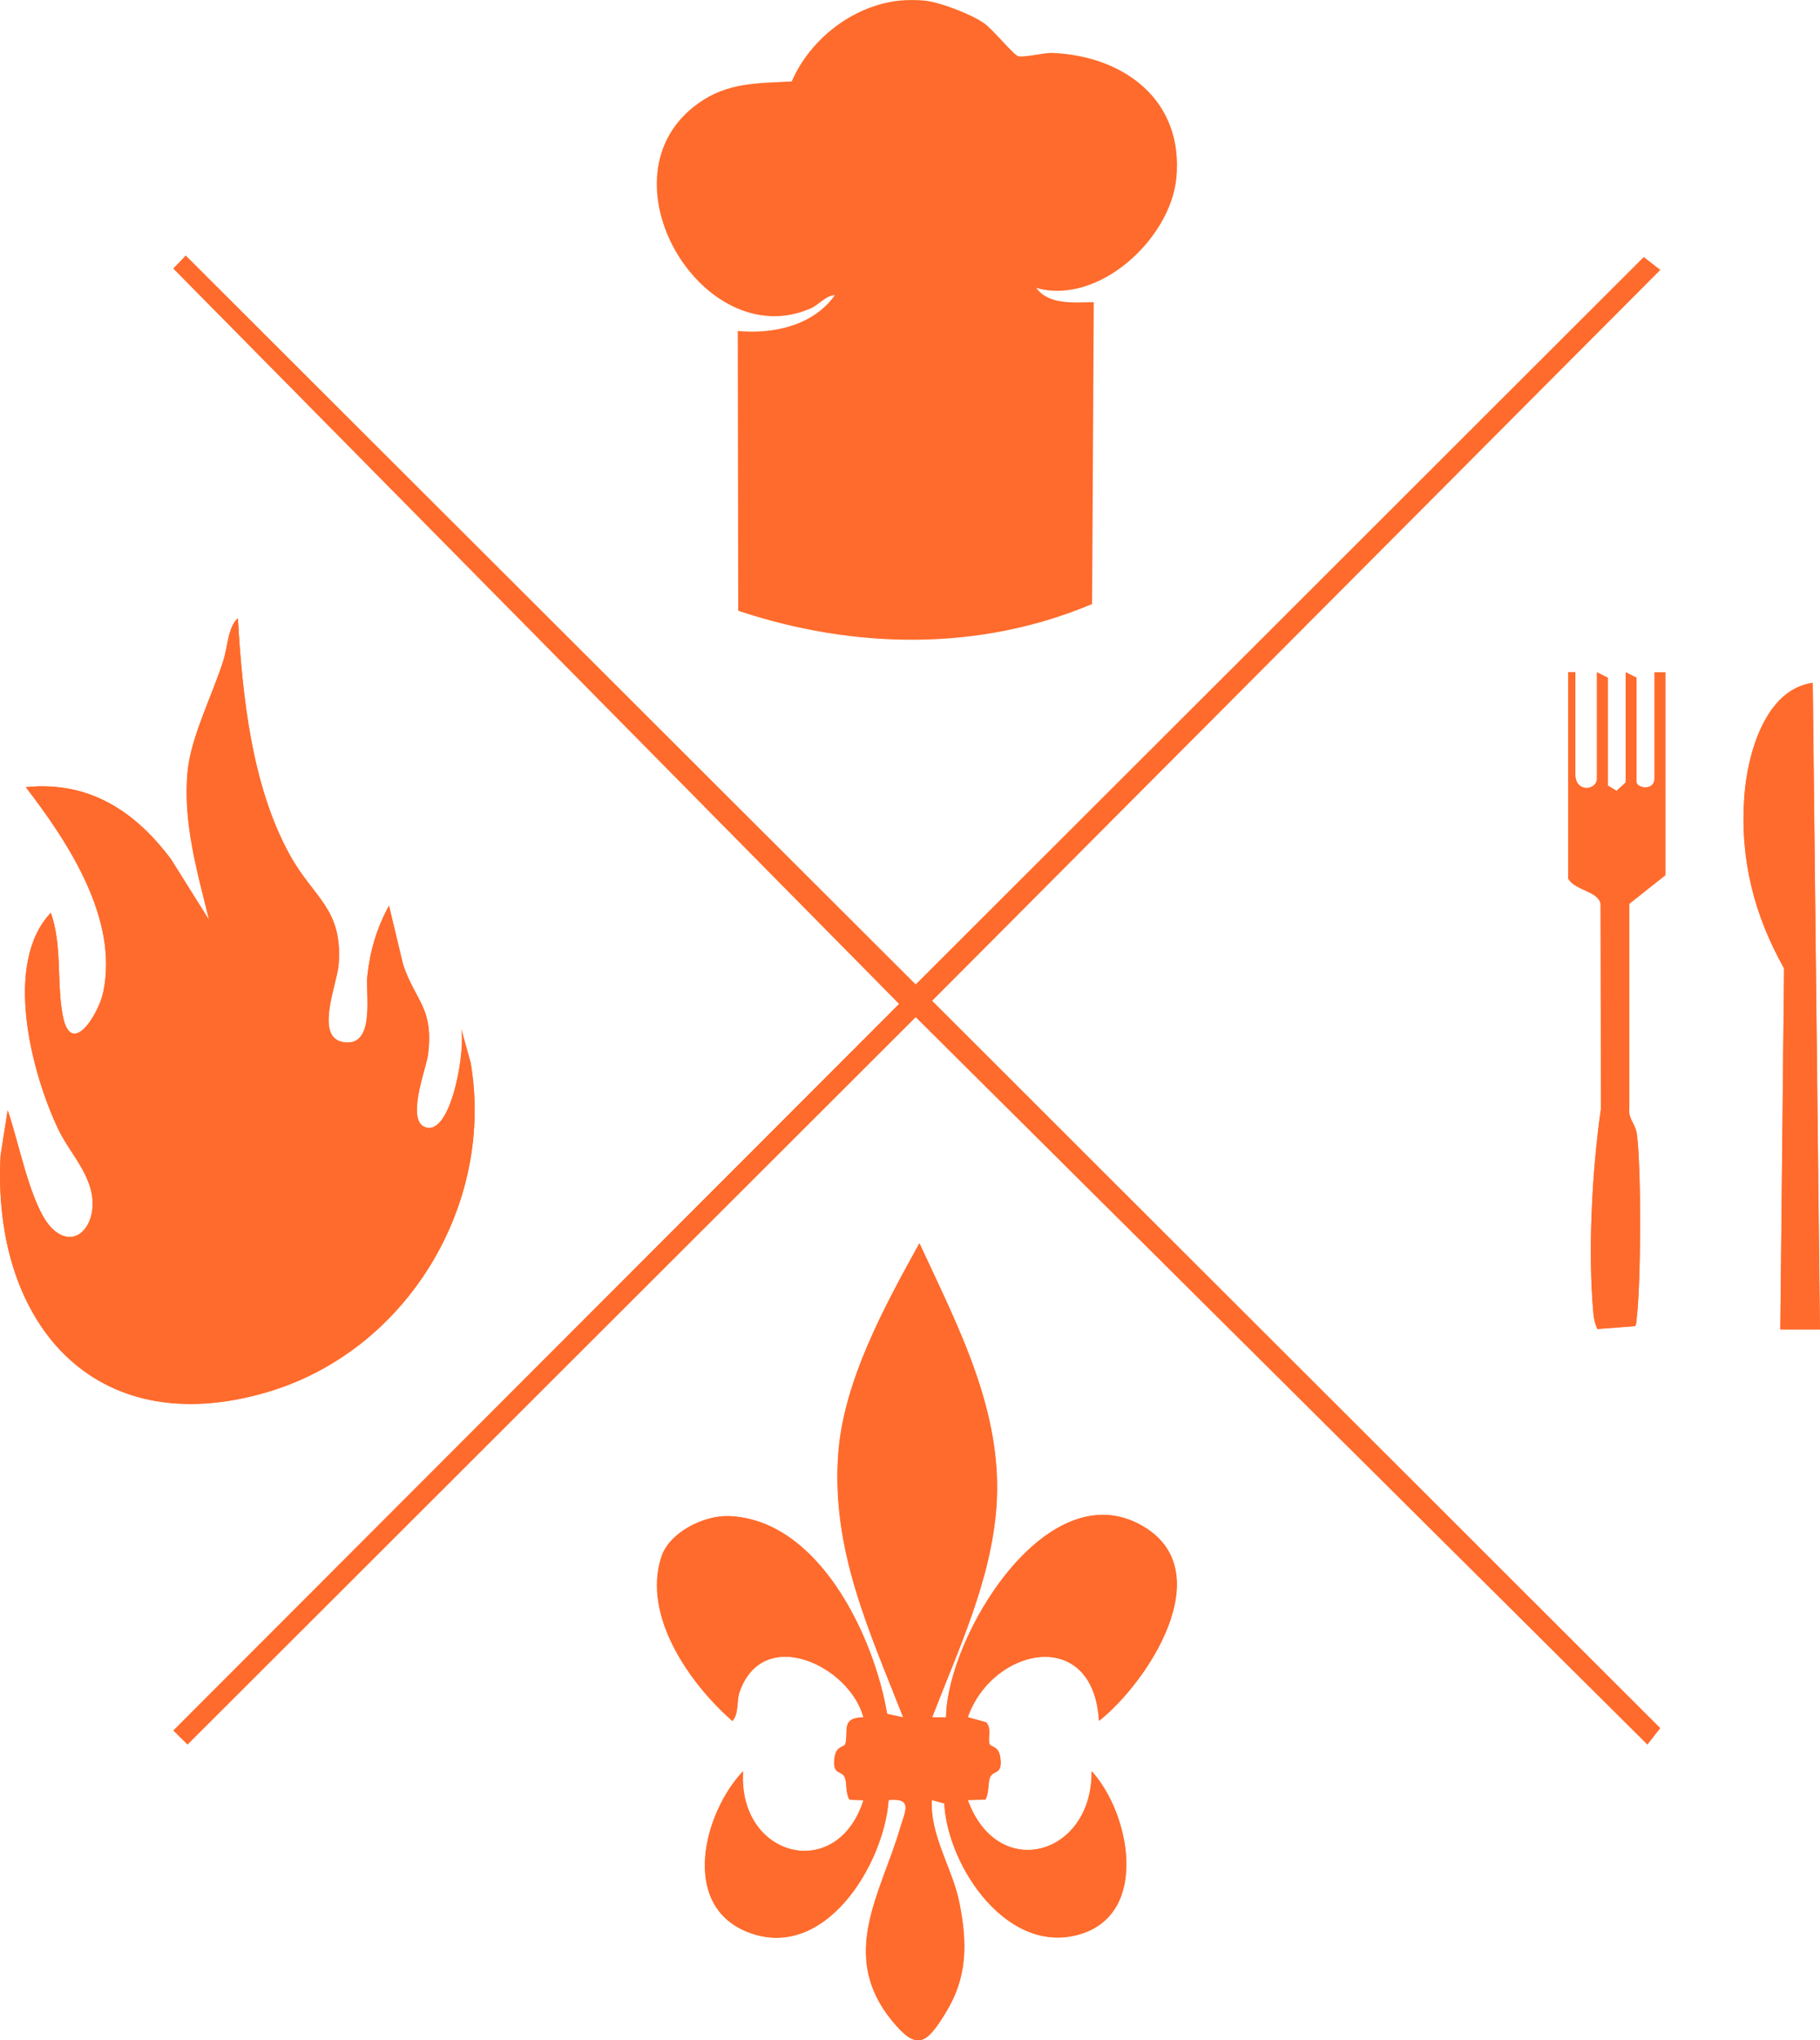
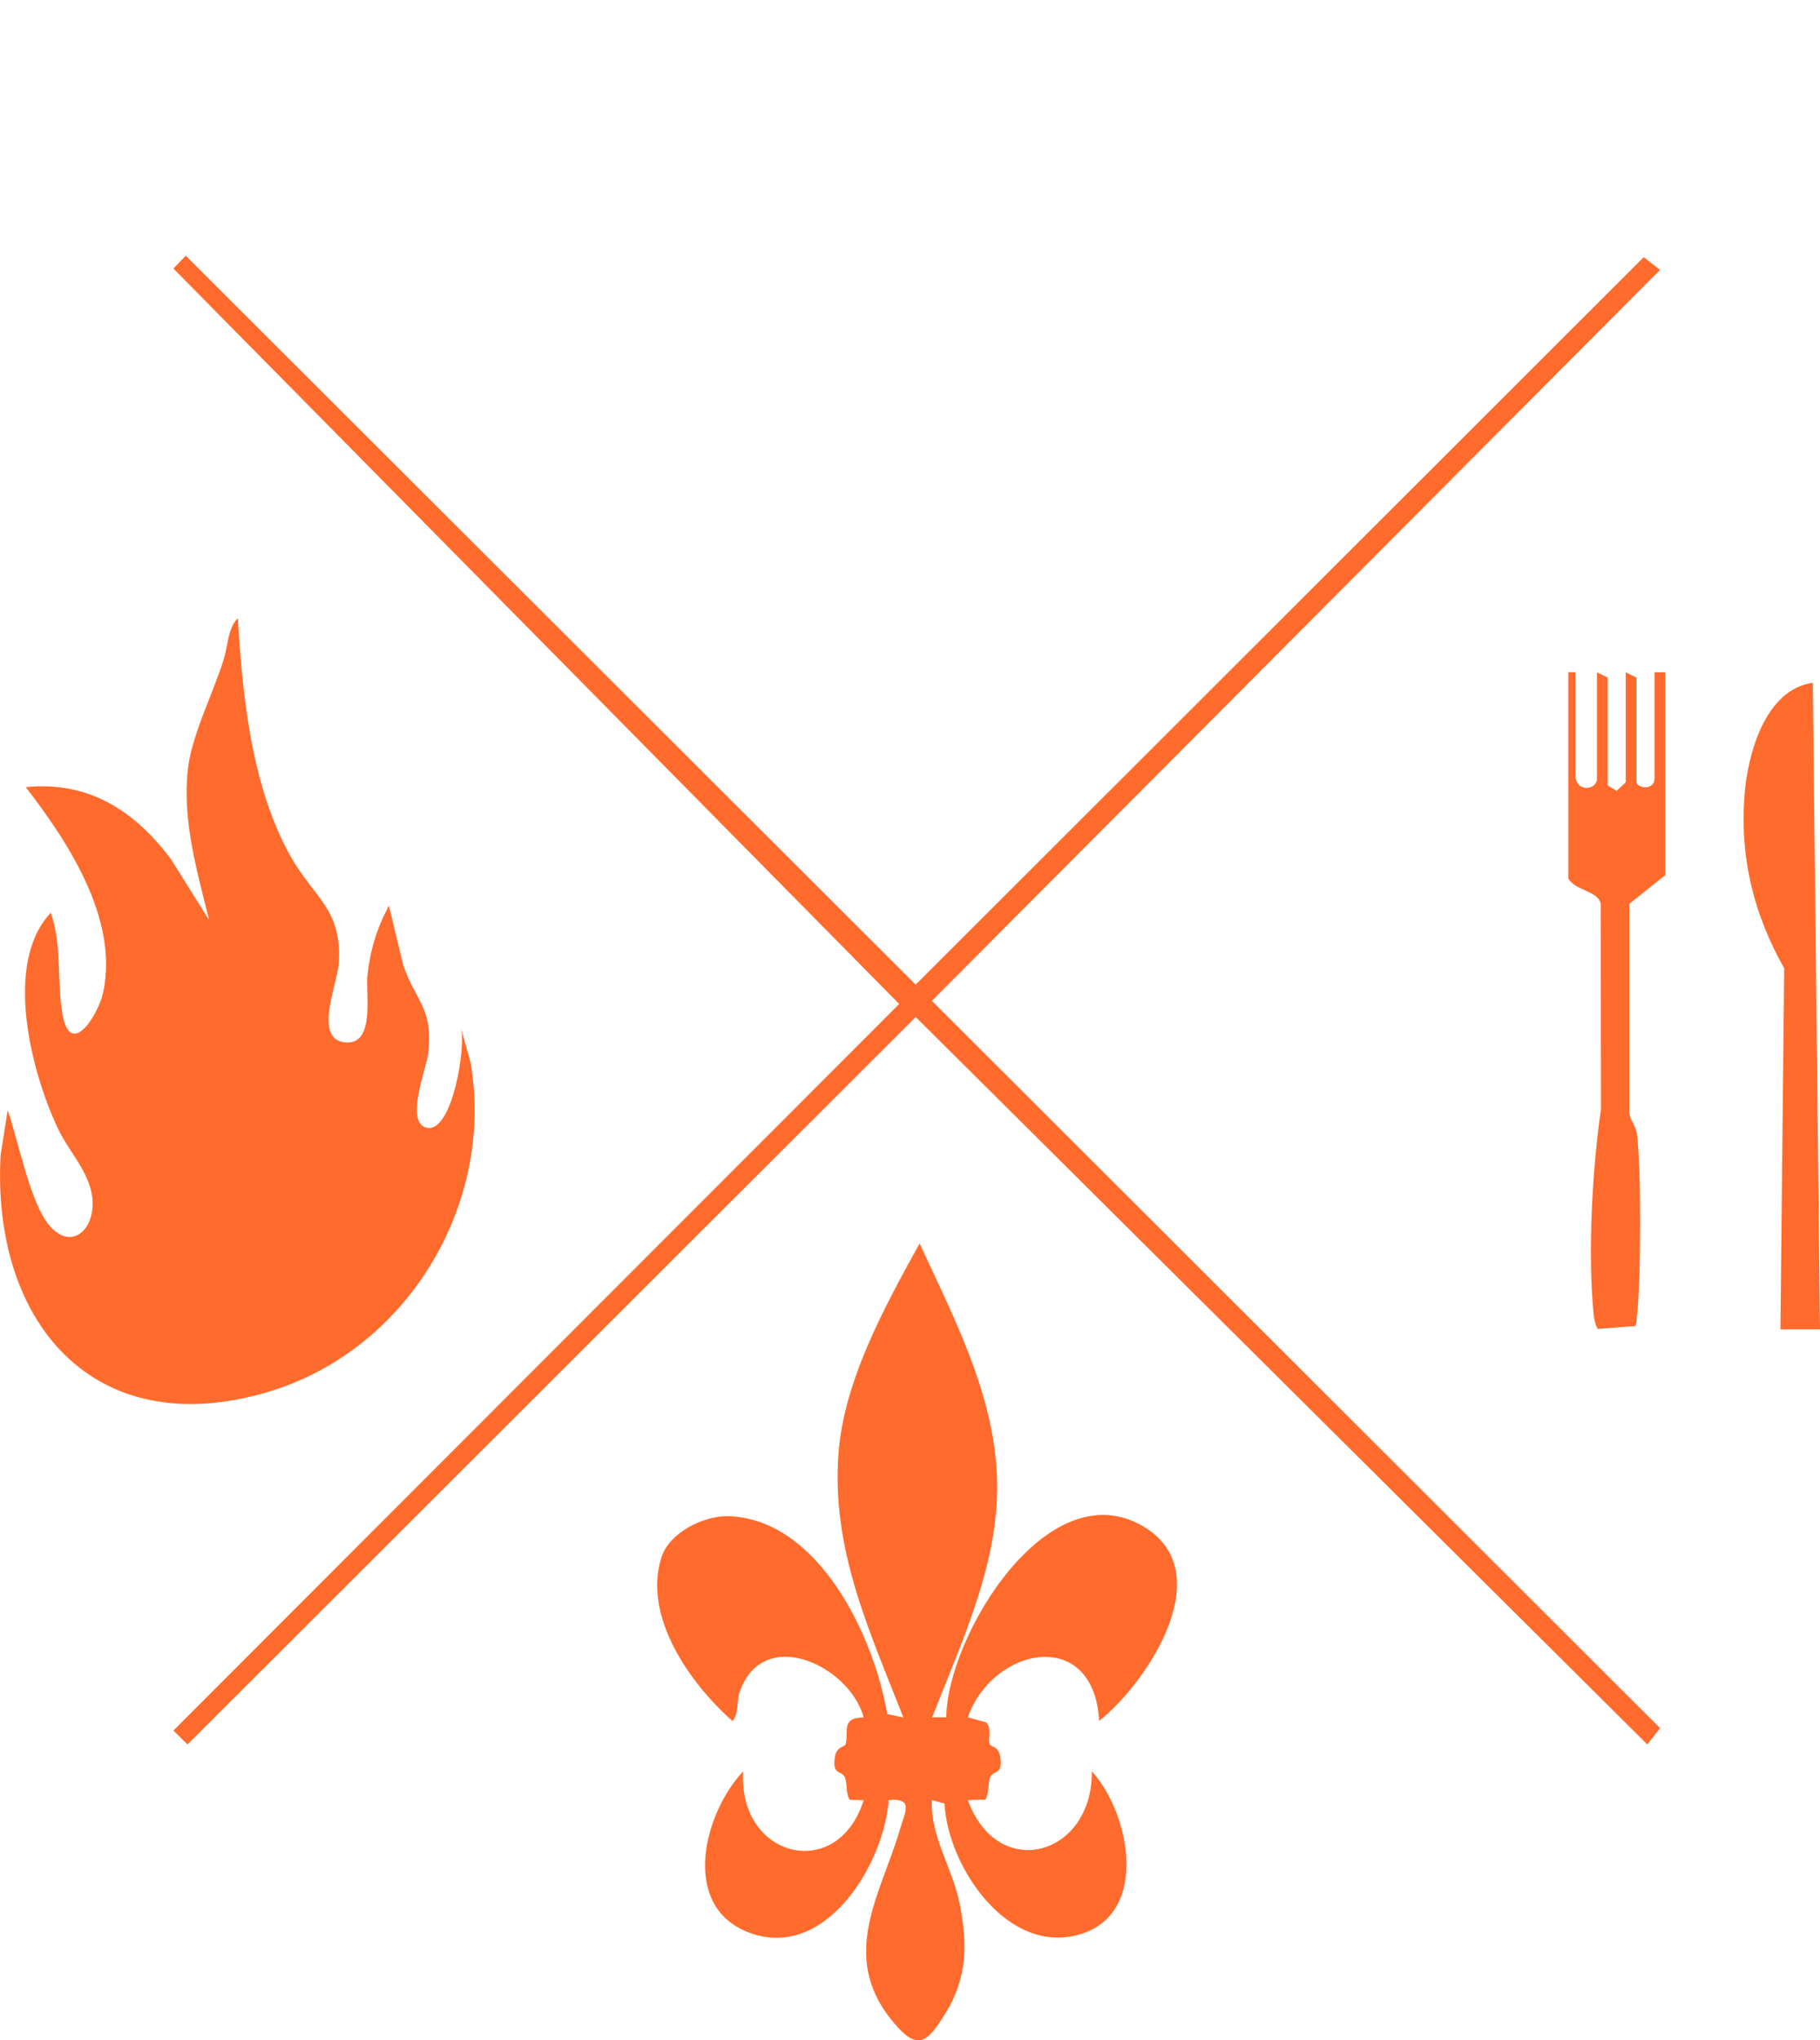
<svg xmlns="http://www.w3.org/2000/svg" id="Layer_1" data-name="Layer 1" viewBox="0 0 121.42 136.05">
  <defs>
    <style>
      .cls-1 {
        fill: #ff6b2c;
      }
    </style>
  </defs>
-   <path class="cls-1" d="M12.39,17.05l-.82.86,48.42,49.03L11.57,115.4l.94.93,48.58-48.51,48.82,48.51.85-1.09-48.58-48.5,48.58-48.74-1.09-.85-48.58,48.51L12.39,17.05ZM25.95,60.4c-.81,1.48-1.26,2.99-1.44,4.67-.13,1.19.5,4.46-1.32,4.45-2.37-.01-.71-3.82-.6-5.18.3-3.74-1.65-4.43-3.24-7.3-2.55-4.6-3.18-10.62-3.48-15.81-.66.58-.68,1.87-.95,2.76-.71,2.28-2.18,5.15-2.4,7.42-.33,3.39.64,6.69,1.43,9.94l-2.54-4.05c-2.41-3.22-5.48-5.23-9.69-4.81,2.83,3.68,6.19,8.77,5.17,13.66-.31,1.5-2.18,4.5-2.72,1.49-.39-2.2-.02-4.63-.78-6.77-3.19,3.35-1.3,10.66.51,14.46.78,1.62,2.32,3.08,2.28,5.02-.04,1.76-1.43,2.94-2.79,1.48s-2.17-5.82-2.88-7.79l-.47,3c-.6,11.07,6.15,19.2,17.75,15.8,9.29-2.72,15.23-12.45,13.61-21.97l-.65-2.34c.35,1.19-.56,6.98-2.25,6.67-1.53-.28-.05-3.98.06-4.9.37-3.11-.81-3.48-1.66-5.95l-.95-3.96ZM105.1,44.83h-.48v13.77c.48.8,2,.82,2.16,1.68l.02,13.67c-.58,4.02-.88,9.53-.5,13.64.03.36.11.72.27,1.04l2.5-.19c.12-.17.09-.4.12-.6.28-2.25.31-10.04,0-12.24-.09-.62-.57-.99-.51-1.65v-13.67s2.42-1.91,2.42-1.91v-13.53h-.72v7.07c0,.86-1.2.66-1.2.24v-6.95l-.72-.36v7.31c0,.07-.49.45-.6.6l-.6-.36v-7.19l-.72-.36v7.07c0,.83-1.44.96-1.44-.24v-6.83ZM120.94,45.54c-3.21.44-4.37,4.81-4.57,7.54-.31,4.18.64,7.92,2.65,11.5l-.25,24.08h2.64l-.48-43.11ZM62.17,114.52c1.75-4.54,3.92-9.1,4.29-14.04.47-6.36-2.56-12.01-5.13-17.57-2.31,4.18-5.04,9.15-5.41,14-.48,6.42,2.06,11.82,4.33,17.61l-1.08-.23c-.85-5.12-4.53-12.97-10.55-13.19-1.65-.06-3.96,1.07-4.5,2.71-1.3,3.96,1.91,8.48,4.73,10.95.45-.52.27-1.33.47-1.92,1.56-4.51,7.34-1.79,8.28,1.68-1.52.01-.99.91-1.2,1.75-.07.29-.64.08-.74,1.01-.13,1.11.49.75.69,1.24.17.4.04,1.06.32,1.49l.93.03c-1.74,5.54-8.39,3.84-8.04-1.92-2.6,2.74-4.22,8.92.3,10.71,5.13,2.04,9.11-4.5,9.41-8.8,1.67-.16,1.1.77.78,1.86-1.26,4.34-4.14,8.47-.54,12.87,1.66,2.03,2.28,1.54,3.55-.52,1.47-2.38,1.46-4.62.94-7.32-.46-2.34-1.97-4.45-1.85-6.89l.84.23c.22,4.24,4.28,10.27,9.17,8.68,4.5-1.46,3.19-8.07.66-10.83.06,5.64-6.27,7.42-8.27,1.92l1.17-.03c.28-.43.15-1.08.32-1.49.2-.48.82-.12.69-1.24-.11-.93-.67-.71-.74-1.01-.1-.41.16-1-.21-1.41l-1.23-.34c1.64-4.7,8.39-6.09,8.76.24,3.27-2.6,8.08-9.96,2.93-12.98-6.38-3.74-13.07,7.37-13.13,12.75h-.96Z" />
-   <path class="cls-1" d="M61.69.04c1.03.11,3.04.88,3.92,1.48.64.43,1.95,2.09,2.31,2.22.32.12,1.73-.23,2.29-.21,4.82.2,8.78,3.19,8.27,8.36-.4,4.04-5.18,8.49-9.35,7.31.86,1.16,2.55.96,3.84.95l-.11,20.13c-7.54,3.18-15.91,3.02-23.61.45l-.03-18.66c2.37.23,5.04-.36,6.48-2.39-.64.04-1.03.63-1.62.89-7.19,3.13-14.36-8.81-7.48-13.69,1.97-1.4,3.92-1.32,6.22-1.45,1.22-2.82,4.08-5.06,7.19-5.39.46-.05,1.22-.05,1.68,0Z" />
  <path class="cls-1" d="M25.95,60.4l.95,3.96c.85,2.47,2.03,2.85,1.66,5.95-.11.92-1.59,4.62-.06,4.9,1.69.31,2.6-5.47,2.25-6.67l.65,2.34c1.62,9.52-4.31,19.25-13.61,21.97C6.19,96.24-.56,88.11.04,77.04l.47-3c.71,1.96,1.51,6.33,2.88,7.79s2.75.28,2.79-1.48c.04-1.94-1.5-3.4-2.28-5.02-1.82-3.8-3.7-11.11-.51-14.46.76,2.14.39,4.57.78,6.77.54,3.01,2.41,0,2.72-1.49,1.02-4.89-2.34-9.99-5.17-13.66,4.21-.42,7.28,1.59,9.69,4.81l2.54,4.05c-.8-3.24-1.77-6.54-1.43-9.94.22-2.28,1.69-5.15,2.4-7.42.28-.89.3-2.18.95-2.76.3,5.19.92,11.21,3.48,15.81,1.59,2.87,3.53,3.56,3.24,7.3-.11,1.36-1.77,5.16.6,5.18,1.82.01,1.2-3.27,1.32-4.45.18-1.68.63-3.19,1.44-4.67Z" />
  <path class="cls-1" d="M62.17,114.52h.96c.05-5.37,6.74-16.48,13.13-12.74,5.15,3.02.34,10.38-2.93,12.98-.36-6.33-7.11-4.94-8.76-.24l1.23.34c.37.41.11,1,.21,1.41.07.29.64.08.74,1.01.13,1.11-.49.75-.69,1.24-.17.4-.05,1.06-.32,1.49l-1.17.03c2,5.5,8.33,3.73,8.27-1.92,2.53,2.77,3.84,9.37-.66,10.83-4.88,1.59-8.95-4.44-9.17-8.68l-.84-.23c-.11,2.44,1.39,4.55,1.85,6.89.53,2.7.53,4.94-.94,7.32-1.27,2.06-1.89,2.54-3.55.52-3.6-4.39-.72-8.52.54-12.87.32-1.09.89-2.02-.78-1.86-.31,4.3-4.28,10.84-9.41,8.8-4.52-1.8-2.9-7.97-.3-10.71-.35,5.76,6.29,7.45,8.04,1.92l-.93-.03c-.28-.42-.15-1.08-.32-1.49-.2-.48-.82-.12-.69-1.24.11-.93.67-.71.74-1.01.21-.84-.32-1.74,1.2-1.75-.94-3.47-6.72-6.19-8.28-1.68-.2.59-.03,1.4-.47,1.92-2.82-2.48-6.03-7-4.73-10.95.54-1.64,2.84-2.77,4.5-2.71,6.01.22,9.7,8.08,10.55,13.19l1.08.23c-2.27-5.79-4.81-11.19-4.33-17.61.36-4.85,3.1-9.82,5.41-14,2.57,5.56,5.59,11.22,5.13,17.57-.36,4.94-2.54,9.51-4.29,14.04Z" />
  <polygon class="cls-1" points="12.39 17.05 61.09 65.66 109.66 17.15 110.75 18 62.17 66.74 110.75 115.24 109.9 116.33 61.09 67.82 12.51 116.33 11.57 115.4 59.99 66.95 11.57 17.91 12.39 17.05" />
-   <path class="cls-1" d="M105.1,44.83v6.83c0,1.2,1.44,1.07,1.44.24v-7.07l.72.36v7.19l.6.36c.12-.15.6-.52.6-.6v-7.31l.72.36v6.95c0,.42,1.2.62,1.2-.24v-7.07h.72v13.53l-2.4,1.91v13.67c-.08.65.41,1.02.5,1.65.31,2.2.28,9.99,0,12.24-.02.2,0,.43-.12.6l-2.5.19c-.16-.32-.24-.68-.27-1.04-.39-4.11-.08-9.62.5-13.64l-.02-13.67c-.16-.86-1.68-.87-2.16-1.68v-13.77h.48Z" />
+   <path class="cls-1" d="M105.1,44.83v6.83c0,1.2,1.44,1.07,1.44.24v-7.07l.72.36v7.19l.6.36c.12-.15.6-.52.6-.6v-7.31l.72.36v6.95c0,.42,1.2.62,1.2-.24v-7.07h.72v13.53l-2.4,1.91v13.67c-.08.65.41,1.02.5,1.65.31,2.2.28,9.99,0,12.24-.02.2,0,.43-.12.6l-2.5.19c-.16-.32-.24-.68-.27-1.04-.39-4.11-.08-9.62.5-13.64l-.02-13.67c-.16-.86-1.68-.87-2.16-1.68v-13.77Z" />
  <path class="cls-1" d="M120.94,45.54l.48,43.11h-2.64l.25-24.08c-2.02-3.58-2.96-7.32-2.65-11.5.2-2.73,1.36-7.1,4.57-7.54Z" />
</svg>